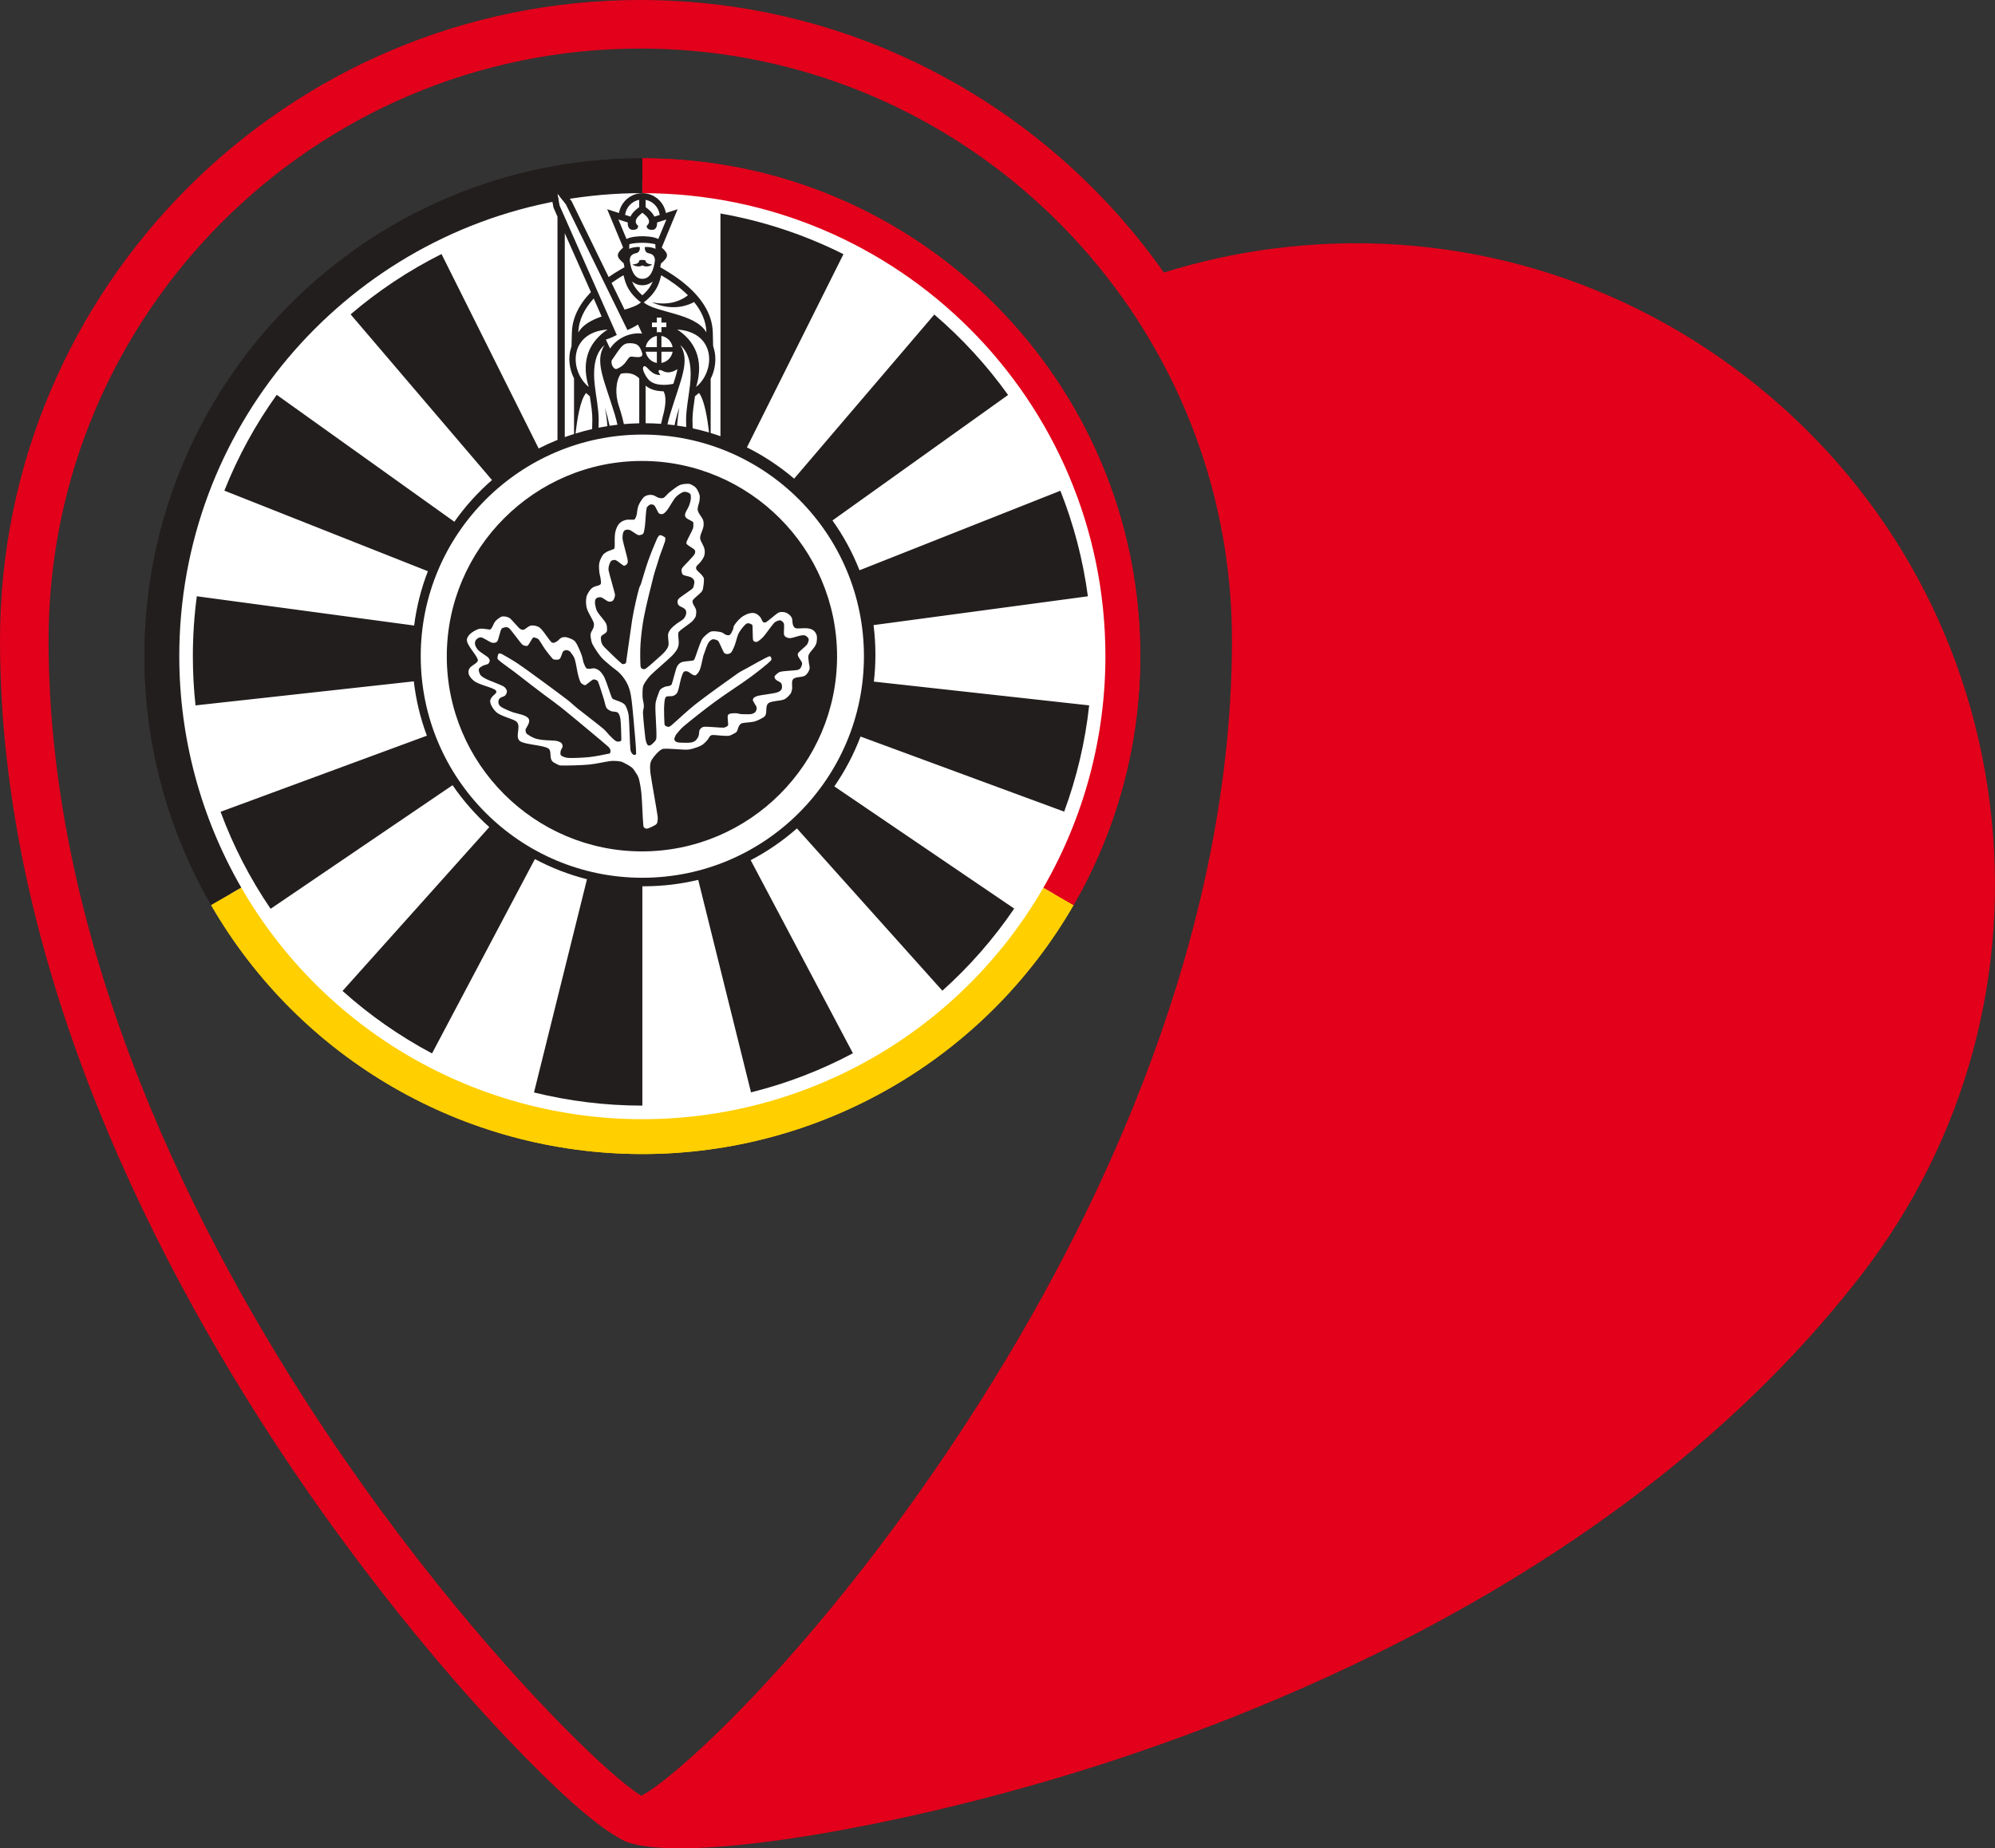
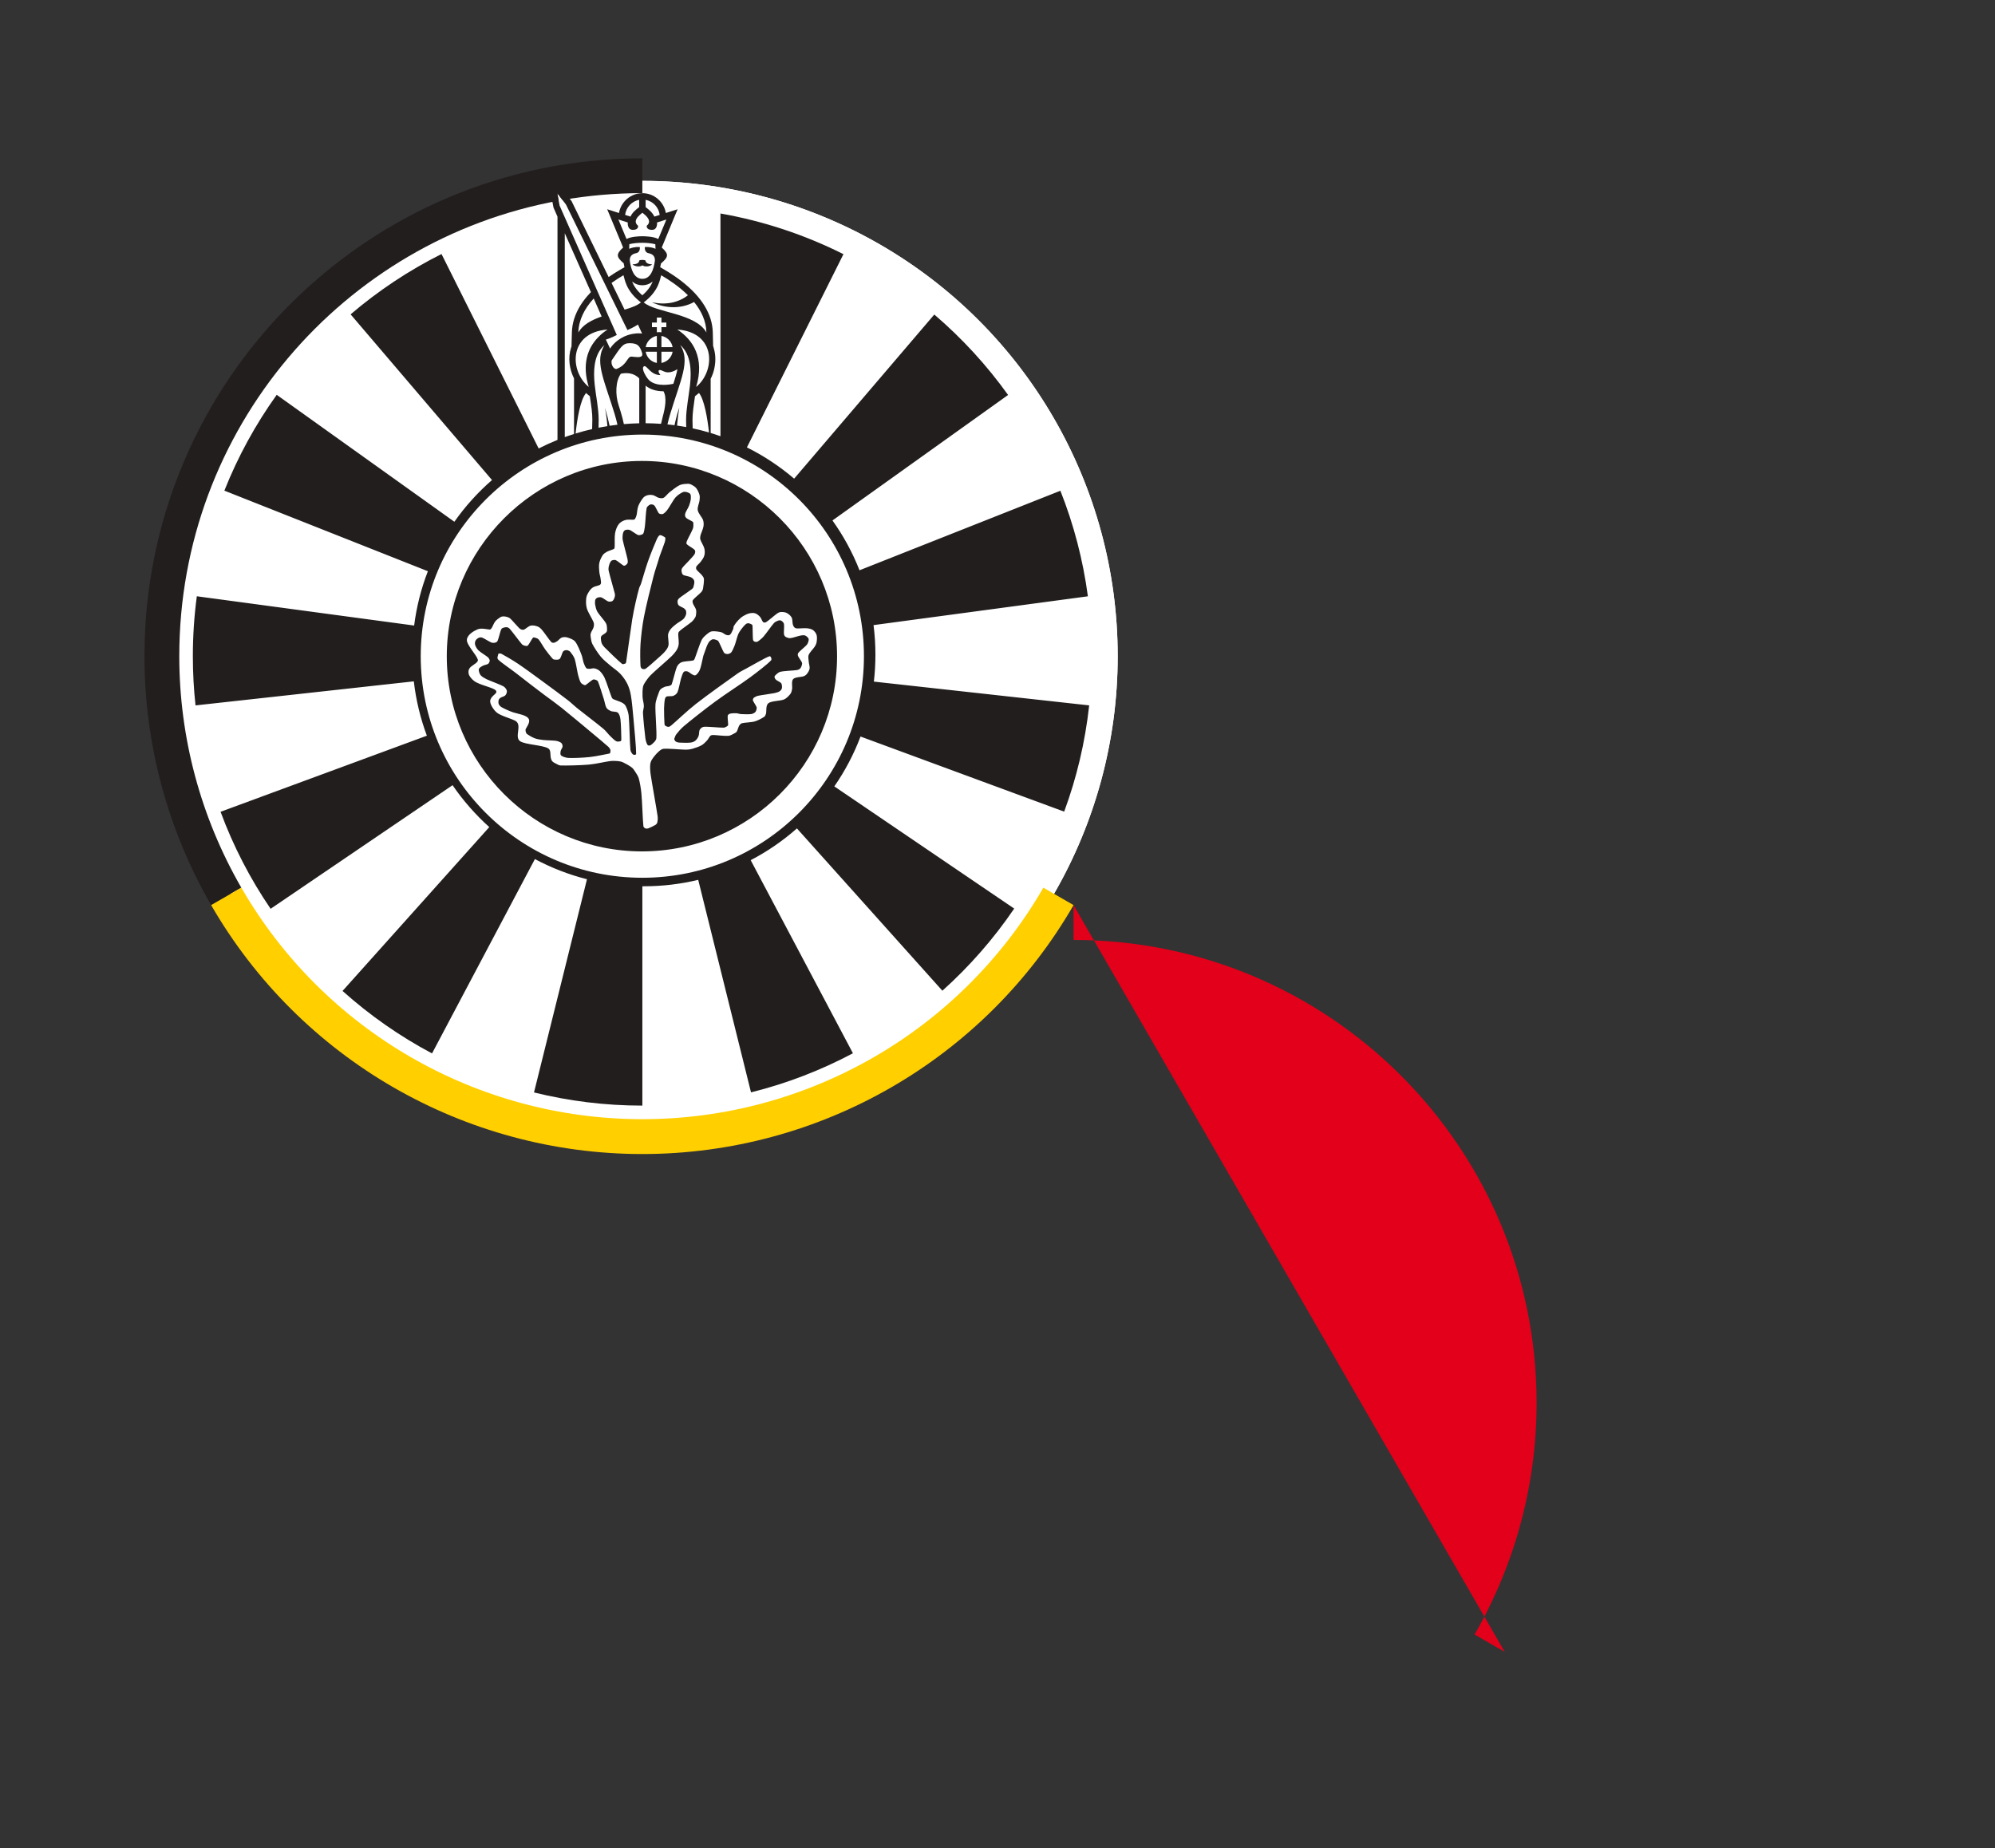
<svg xmlns="http://www.w3.org/2000/svg" id="Ebene_2" data-name="Ebene 2" viewBox="0 0 1288.81 1194.17">
  <rect x="0" y="0" width="1288.81" height="1194.17" fill="#333333" stroke="none" />
  <defs>
    <style>
      .cls-1, .cls-2, .cls-3, .cls-4, .cls-5 {
        stroke-width: 0px;
      }

      .cls-1, .cls-3 {
        fill: #e2001a;
      }

      .cls-2 {
        fill: #231e1e;
      }

      .cls-2, .cls-3, .cls-4 {
        fill-rule: evenodd;
      }

      .cls-4 {
        fill: #ffcf00;
      }

      .cls-5 {
        fill: #fff;
      }
    </style>
  </defs>
  <g id="Ebene_2-2" data-name="Ebene 2">
    <g id="Ebene_2-2" data-name="Ebene 2-2">
      <g>
        <g>
          <circle class="cls-5" cx="414.97" cy="423.94" r="307.09" />
          <g>
            <g id="RING-SCHWARZ">
-               <path class="cls-2" d="M414.97,102.28c-177.65,0-321.66,144.01-321.66,321.66,0,56.46,14.86,111.93,43.09,160.83l19.5-11.26c-26.26-45.48-40.08-97.06-40.08-149.57,0-146.76,105.68-268.84,245.1-294.28-.42-2.16-.92-4.87-.92-4.87,0,0,1.69,2.19,3.41,4.42,16.75-2.91,33.97-4.43,51.56-4.43v-22.52.02Z" />
-             </g>
+               </g>
            <g id="RING-Gelb">
-               <path class="cls-4" d="M136.4,584.77c57.46,99.52,163.65,160.83,278.57,160.83s221.11-61.31,278.57-160.83l-19.5-11.26c-53.44,92.56-152.2,149.57-259.07,149.57s-205.63-57.01-259.07-149.57l-19.5,11.26h0Z" />
-             </g>
+               </g>
            <g id="RING-ROT">
-               <path class="cls-3" d="M693.54,584.77c28.23-48.9,43.1-104.37,43.1-160.83,0-177.65-144.01-321.66-321.66-321.66v22.52c165.21,0,299.14,133.93,299.14,299.15,0,52.51-13.82,104.1-40.08,149.57l19.5,11.26h0Z" />
+               <path class="cls-3" d="M693.54,584.77v22.52c165.21,0,299.14,133.93,299.14,299.15,0,52.51-13.82,104.1-40.08,149.57l19.5,11.26h0Z" />
            </g>
          </g>
          <path class="cls-2" d="M459.1,279.73c2.17.65,4.2,1.35,6.33,2.1v-143.9c28.08,4.93,54.77,13.9,79.46,26.28l-62.37,124.84c11.01,5.49,21.25,12.29,30.51,20.2l90.55-106.04c17.9,15.32,33.93,32.78,47.67,51.97l-113.46,81.08c7.07,9.9,12.96,20.7,17.47,32.18l129.77-51.38c8.56,21.59,14.6,44.44,17.77,68.2l-138.47,18.61c.8,6.27,1.21,12.66,1.21,19.15,0,5.87-.34,11.66-1,17.35l139.09,15.36c-2.6,23.87-8.11,46.87-16.15,68.65l-131.56-48.52c-4.34,11.47-10.05,22.28-16.93,32.21l116.21,78.95c-13.28,19.52-28.88,37.34-46.41,53.06l-93.96-104.86c-9.05,7.99-19.07,14.89-29.87,20.52l66.05,124.75c-20.6,10.95-42.67,19.5-65.84,25.26l-34.11-137.3c-11.26,2.71-23.01,4.15-35.1,4.15h-.98v141.71c-.06,0,.06,0,0,0-24.13,0-47.58-2.95-70-8.51l34.22-137.75c-11.84-3-23.11-7.4-33.64-13.03l-66.46,125.57c-20.92-11.11-40.32-24.69-57.81-40.37l94.8-105.86c-8.94-8.03-16.91-17.12-23.72-27.07l-117.55,79.86c-13.18-19.35-24.09-40.37-32.33-62.68l133.28-49.16c-4.16-11.14-7.03-22.9-8.43-35.11l-141.03,15.54c-1.14-10.44-1.72-21.05-1.72-31.8,0-13.12.87-26.05,2.56-38.71l140.4,18.91c1.54-12.22,4.56-23.97,8.87-35.09l-131.47-52.06c8.77-22.09,20.17-42.86,33.82-61.91l114.76,82.01c6.99-9.94,15.16-18.99,24.31-26.95l-91.34-107.05c17.84-15.24,37.55-28.37,58.73-38.97l62.76,125.63c3.95-2.02,8.01-3.87,12.16-5.54v-144.23l-2.57-5.86-1.62-8.5-1.12-5.82h0c.87-.21,1.75-.38,2.58-.55,1.04-.21,2.08-.42,3.12-.59l4.04,5.32,4.67,5.95,6,12.27,17.96,36.81c.17-.12.33-.25.54-.37,2.13-1.51,4.46-2.97,6.92-4.4l2.75-1.59c-.21-.84-.38-1.72-.5-2.55-4.67-4.02-5.21-5.82-.38-10.18l-1.58-3.85-5.25-12.6-1.21-2.93-2.25-5.36,7.63,2.43c1.25-7.24,7.59-12.81,15.13-12.81s13.88,5.57,15.17,12.81l7.59-2.43-2.25,5.36-1.21,2.93-5.21,12.6-1.59,3.85c4.88,4.4,4.29,6.2-.5,10.3-.12.79-.29,1.63-.5,2.43l2.75,1.59c16.13,9.47,26.26,20.36,29.8,31.87.87,2.81,1.33,5.66,1.42,8.54l.21,8.84c.21.42.25.88.38,1.34.72,2.28,1.06,4.67,1.06,7.1,0,4.36-.98,8.81-3.02,12.79v35.01h-.01ZM364.86,150.69v131.71c1.93-.7,4-1.37,5.97-1.99v-35.91c-3.09-6.16-3.96-13.4-1.96-19.68.13-.34.21-.67.33-.96l.25-9.22c.08-2.97.58-5.86,1.5-8.75,1.84-5.74,5.25-11.31,10.3-16.62.17-.17.33-.38.5-.54l-16.89-38.03h0ZM371.84,280.09c3.51-1.09,7.07-2.05,10.69-2.88.08-1.93.12-3.92.13-5.99.04-4.23-.67-8.92-1.42-13.86-.08-.46-.13-.92-.21-1.38l-2.71-2.26.17.38c-3.61,4.34-5.61,16.47-6.65,26h0ZM386.7,276.32c1.88-.38,3.78-.72,5.68-1.02-.28-4-.82-8.01-1.6-11.99,1.16,3.86,2.2,7.79,3.03,11.77,1.68-.25,3.37-.47,5.07-.67-.51-2.32-1.13-4.67-1.86-7.08-6.25-20.48-12.34-32.46-7.59-42.34.29-.71.67-1.38,1.08-2.05-.5.46-.96.92-1.42,1.38-5.54,6.2-5.83,15.75-4.87,24.46v.04c.41,3.64,1,7.37,1.54,11.06.54,3.94,1,7.79,1,11.39,0,1.72-.03,3.4-.08,5.06h.02ZM403.05,274c3.28-.28,6.59-.46,9.92-.53v-28.96c-3.63-3.85-8.54-3.77-11.88-3.06-3.46,4.73-3.71,13.53-1.42,20.44.46,1.38.88,2.76,1.33,4.23.81,2.67,1.49,5.29,2.04,7.88h.01ZM417.09,273.44c3.35.02,6.66.15,9.95.39.28-1.28.59-2.57.93-3.86.04-.21.12-.46.16-.71,1.63-5.82,2.75-12.56.5-16.46-4.8-.04-8.67-1.21-11.55-3.64v24.28h0ZM431.19,274.19c1.53.15,3.06.33,4.57.53.79-3.87,1.82-7.69,3.08-11.41-.63,3.86-1.14,7.75-1.45,11.64,1.98.28,3.95.61,5.91.97-.05-1.52-.07-3.07-.08-4.65,0-3.6.46-7.45,1-11.35.5-3.69,1.13-7.41,1.54-11.1v-.04c1.04-9.38.63-19.77-6.29-25.84,6.71,10.3.16,22.49-6.46,44.39-.71,2.33-1.32,4.61-1.82,6.86ZM447.47,276.74c3.57.76,7.1,1.66,10.57,2.67-1.05-9.36-3.02-21.11-6.47-25.52l-2.58,2.09c-.04.46-.12.92-.21,1.38-.71,4.94-1.42,9.63-1.42,13.86.01,1.9.05,3.73.11,5.52h0ZM415.09,280.78c-79.01,0-143.29,64.15-143.29,143.16s64.15,143.16,143.16,143.16,143.16-64.15,143.16-143.16-64.03-143.16-143.04-143.16h0ZM414.7,297.81c69.4,0,126.06,56.64,126.06,126.21s-56.65,126.05-126.06,126.05-126.07-56.65-126.07-126.05,56.65-126.21,126.07-126.21h0ZM416.94,535.19c.52.24,1.26.2,1.84,0,1.08-.38,3.71-1.65,4.67-2.26.51-.33.98-.84,1.13-1.42.24-.9.46-2.65.28-3.96-.71-5.2-3.73-21.63-4.53-27.2-.3-2.06-.43-4.62-.29-6.23.1-1.19.5-2.38,1.13-3.4.83-1.35,2.58-3.52,3.83-4.67,1.06-.98,2.25-2.14,3.69-2.27,3.02-.29,11.35.57,14.45.57,1.38,0,2.78-.19,4.12-.57,1.68-.47,4.36-1.37,5.94-2.26,1.37-.78,2.6-2.1,3.54-3.11.83-.89,1.49-2.38,2.12-2.98.44-.4,1.1-.57,1.7-.57,1.94,0,7.58.76,9.91.57,1.48-.12,3.19-1.23,4.11-1.7.54-.28,1.1-.62,1.42-1.14.49-.83.99-2.93,1.56-3.82.43-.68,1.07-1.34,1.84-1.54,1.68-.45,5.83-.46,8.21-1.15,2.17-.63,4.89-2.15,6.09-2.98.63-.43.91-1.25,1.13-1.98.45-1.46-.27-5.35,1.55-6.79,1.94-1.54,7.71-1.42,10.07-2.41,1.67-.7,3.23-2.43,4.11-3.54.68-.87.93-2.03,1.13-3.12.3-1.61-.56-5.11.69-6.5s5.31-1.29,6.8-1.85c.82-.31,1.59-.86,2.13-1.55.64-.82,1.53-2.14,1.71-3.39.19-1.32-.48-3.05-.57-4.54-.09-1.46-.55-3.04,0-4.39.66-1.63,3.11-4.01,3.96-5.38.54-.87.98-1.83,1.14-2.84.19-1.23.4-3.23,0-4.53-.4-1.29-1.34-2.53-2.41-3.26-1.06-.73-2.6-.99-3.97-1.13-1.84-.19-5.6.35-7.08,0-.91-.22-1.49-1.26-1.82-2.13-.45-1.16-.17-3.52-.86-4.82-.69-1.3-2.1-2.38-3.26-2.97-1.11-.57-2.7-.62-3.7-.57-.8.04-1.6.39-2.26.85-1.58,1.08-5.69,4.72-7.22,5.66-.57.35-1.48.43-1.99,0-.66-.57-1.13-2.45-1.98-3.39s-2-1.89-3.13-2.27c-1.13-.38-2.47-.27-3.66,0-1.28.28-2.77.97-3.97,1.7-1.21.73-2.29,1.67-3.27,2.69-1.02,1.06-2.26,2.7-2.83,3.69-.39.68-.28,1.56-.57,2.27-1,2.26-1.36,2.95-2.12,3.54-.64.5-1.65.24-2.42,0-.92-.28-1.96-1.41-3.11-1.7-1.51-.38-4.44-.76-5.95-.57-1.17.15-2.21.95-3.12,1.7-1.11.92-2.76,2.27-3.54,3.82-1.35,2.67-3.62,9.97-4.54,12.19-.19.46-.5,1-.99,1.13-1.42.38-5.77.45-7.51,1.14-1.3.51-2.4,1.69-2.97,2.96-1.06,2.38-2.57,9.28-3.4,11.33-.23.57-.97.78-1.55.99-.73.26-1.93.22-2.83.57-.92.35-2.06.96-2.7,1.55-.57.52-.9,1.27-1.14,1.99-.57,1.65-2.1,5.18-2.25,7.93-.28,4.96.97,17.53.57,21.82-.15,1.65-2.21,3.23-2.99,3.96-.22.2-1.08.77-1.74.75-.65-.02-1.1-.62-1.2-.8-.4-.73-.97-2.57-1.15-3.91-.47-3.38-1.4-12.94-1.56-16.44-.07-1.52.62-3.01.58-4.54-.05-1.75-.76-3.94-.86-5.94-.1-2.03-.01-4.67.28-6.23.21-1.13.8-2.17,1.43-3.12.85-1.3,2.27-3.28,3.68-4.67,2.86-2.81,10.64-9.44,13.45-12.17,1.3-1.27,2.65-2.93,3.4-4.25.64-1.12,1.04-2.41,1.14-3.69.14-1.75-.45-5.35-.29-6.79.08-.74.7-1.36,1.27-1.84,1.46-1.25,5.9-4.28,7.51-5.67.86-.75,1.68-1.96,2.13-2.69.31-.51.49-1.11.55-1.7.09-.85.3-2.3,0-3.39-.33-1.23-1.65-2.92-1.98-3.96-.23-.72-.45-1.66,0-2.28.9-1.23,4.3-3.87,5.38-5.1.56-.63.97-1.44,1.13-2.27.29-1.42.69-4.79.58-6.23-.07-.91-.72-1.7-1.29-2.41-.8-1.02-2.95-2.74-3.54-3.68-.35-.56-.32-1.4,0-1.98.47-.85,2.02-1.98,2.84-3.12.85-1.18,1.89-2.55,2.26-3.97.38-1.42.37-3.06,0-4.53-.42-1.7-2.13-4.3-2.55-5.67-.25-.81-.19-1.72,0-2.54.33-1.42,1.7-4.25,1.98-5.95.23-1.4.19-2.91-.28-4.25-.61-1.75-3.01-4.15-3.39-6.23-.38-2.08.94-4.58,1.12-6.23.14-1.22.31-2.5,0-3.69-.35-1.35-1.24-3.29-2.11-4.4-.79-1.01-2.23-1.79-3.12-2.26-.69-.36-1.49-.6-2.26-.57-1.25.05-3.63.11-5.24.85-1.96.9-4.78,3.17-6.52,4.54-1.42,1.11-2.78,3.07-3.96,3.68-.92.48-2.11.25-3.12,0-1.13-.28-2.5-1.42-3.69-1.7-1.1-.26-2.36-.26-3.4,0s-2.12.75-2.83,1.56c-1.02,1.16-2.54,3.5-3.27,5.38-.73,1.88-.77,4.55-1.13,5.94-.21.84-.69,1.92-.99,2.41-.18.29-.57.43-.85.57-3.4,0-4.04-.22-5.67.28-1.57.48-3.11,1.4-4.1,2.7-1.06,1.39-1.92,3.66-2.27,5.66-.43,2.45-.14,5.94-.28,9.06-.14.29-.08.93-.43,1.14-.83.5-3.33,1.18-4.53,1.84-1,.55-2.04,1.19-2.69,2.13-.83,1.2-1.89,3.28-2.27,5.1-.38,1.82-.14,4.08,0,5.81.13,1.53.73,3.19.85,4.53.1,1.17.61,2.66-.14,3.53-.76.87-3.26,1.07-4.39,1.7-.94.53-1.8,1.25-2.42,2.13-.78,1.11-1.98,2.86-2.26,4.53-.33,1.94-.37,4.82.29,7.09.78,2.69,3.66,7.03,4.39,9.06.35.98.26,2.11,0,3.12-.31,1.18-1.53,2.84-1.84,3.97-.25.91-.15,1.9,0,2.83.19,1.18.44,2.95,1.13,4.25,1.09,2.06,3.49,5.82,5.38,8.08,1.73,2.08,3.92,3.74,5.95,5.52,2.1,1.84,4.8,3.51,6.66,5.52,1.8,1.94,3.4,4.21,4.53,6.52s1.83,4.83,2.27,7.36c.66,3.78,1.23,10.19,1.69,15.3.57,6.3,1.75,18.69,1.7,22.52,0,.67-1.43.81-1.98.42-.61-.42-1.57-1.84-1.7-2.97-.47-4.2-.61-17.49-1.13-22.23-.24-2.17-1.25-4.85-1.98-6.24-.5-.95-1.47-1.61-2.4-2.12-1.34-.73-4.55-1.68-5.66-2.27-.48-.25-.8-.77-1-1.27-.92-2.29-3.25-9.66-4.53-12.47-.74-1.64-2.04-3.38-3.12-4.4-.92-.86-2.31-1.45-3.4-1.69-1.02-.22-2.24.3-3.12.28-.72-.02-1.61.08-2.13-.42-.64-.61-1.28-2.1-1.69-3.25-.47-1.3-.71-3.12-1.14-4.54-1.13-3.12-2.81-7.34-4.39-9.35-1.19-1.51-3.68-2.24-5.1-2.69-1.08-.34-2.31-.31-3.4,0s-2.27,1.75-2.79,2.16c-.15.12-1.68,1.15-2.32,1.24-.62.09-1.4.03-1.84-.43-1.3-1.37-4.48-6.11-5.94-7.79-.79-.91-1.71-1.83-2.83-2.26-1.23-.47-3.07-.9-4.53-.57s-3.26,2.13-4.25,2.55c-.52.22-1.15.16-1.69,0s-1.12-.56-1.56-.99c-1.2-1.18-4.34-4.89-5.66-6.1-.63-.57-1.47-.89-2.27-1.13s-1.83-.33-2.54-.29c-.59.04-1.2.23-1.7.56-.83.54-2.38,1.59-3.26,2.7-.92,1.16-1.68,3.38-2.28,4.25-.3.44-.73,1-1.27.99-1.11-.02-5.43-1.18-7.79-.16-2.46,1.06-6.44,3.28-6.94,6.53-.5,3.26,5.85,9.47,7.02,12.93.63,1.84-2.42,3.03-4.41,4.72-1.53,1.31-1.82,3.03-1.47,4.57s1.97,3.47,3.58,4.67c3.59,2.71,12.89,4.26,14.1,6.27,1.14,1.89-2.57,2.64-3.67,5.86-.72,2.12,1.68,5.97,3.84,7.98,2.57,2.4,10.33,4.28,12.57,5.75,4.3,2.82-1.2,10.38,2.91,13.07,3.28,2.16,14.63,2.45,18.06,4.58,2.43,1.51.57,5.7,2.55,8.21.64.8,1.64,1.24,2.55,1.7.92.47,1.91,1.11,2.97,1.14,3.52.09,12.83-.09,18.14-.57,4.62-.41,10.6-1.89,13.74-2.27,1.69-.2,3.69-.14,5.1,0,1.16.12,2.33.36,3.39.85,1.49.69,4.22,2.24,5.52,3.26.95.74,1.62,1.81,2.28,2.83.76,1.18,1.82,2.7,2.26,4.24.66,2.31,1.38,6.39,1.7,9.64.5,5.15.86,17.47,1.29,21.24.07.63.75,1.18,1.27,1.42h.03ZM394.02,486.68c-.08.11-.23.14-.36.17-2.17.4-8.41,1.81-12.68,2.26-4.42.47-10.75.73-13.83.57-1.63-.09-3.82-.84-4.64-1.57-.71-.63-.46-1.94-.32-2.83.14-.89.97-1.87,1.16-2.53.13-.45.15-.97,0-1.41-.16-.49-.46-1.2-.96-1.53-.68-.45-2.02-1-3.11-1.17-1.93-.29-6.16-.29-8.46-.56-1.81-.22-3.66-.46-5.37-1.09s-3.96-2.02-4.92-2.7c-.45-.32-.72-.88-.86-1.41-.14-.57-.3-1.39,0-1.98.56-1.08,2.79-4.06,2.07-6.07-1.02-2.87-7.22-3.6-10.08-4.55-2.64-.87-6.05-2.47-7.63-3.38-.81-.46-1.55-1.31-1.86-2.09s-.19-1.91,0-2.58c.17-.59.66-1.08,1.17-1.43.69-.47,2.24-.8,2.95-1.4.65-.56,1.36-2.07,1.17-3.07s-1.26-2.38-2.3-2.95c-2.19-1.19-8.34-3.39-10.73-4.52-1.29-.61-2.81-1.51-3.63-2.3-.66-.62-1.08-1.62-1.29-2.39-.2-.72-.38-1.6,0-2.24.4-.68,1.52-1.35,2.42-1.81.96-.5,2.63-.73,3.35-1.18.52-.32.84-1.09,1-1.53.13-.35.14-.78,0-1.13-.19-.47-.61-1.25-1.13-1.69-1.2-1.01-4.69-3.08-6.05-4.4-.99-.95-1.83-2.45-2.14-3.51-.27-.91-.13-2.04.28-2.82.4-.78,1.41-1.55,2.14-1.86.68-.29,1.53-.27,2.22,0,1.36.52,4.52,2.62,5.93,3.15.79.3,1.88.19,2.54,0,.59-.17,1.17-.61,1.42-1.17.59-1.35,1.58-5.54,2.1-6.9.19-.51.52-1.05,1.01-1.29.64-.31,2.02-.66,2.82-.56.75.09,1.47.56,1.97,1.13,1.61,1.81,6.15,7.97,7.7,9.76.41.48,1.01.82,1.62.97.64.16,1.67.5,2.22,0,.93-.85,2.59-4.24,3.39-5.09.32-.34.96-.14,1.41,0,.61.19,1.71.49,2.26,1.13,1.1,1.3,2.89,4.6,4.37,6.65,1.41,1.95,3.55,4.59,4.51,5.65.32.35.78.66,1.25.69.78.05,2.57.36,3.42-.41.91-.82,1.51-3.6,2.06-4.52.28-.47.77-.85,1.29-1.01.55-.17,1.37-.19,1.98,0,.61.19,1.27.59,1.69,1.13.73.92,2.16,2.77,2.7,4.4.82,2.47,1.57,7.9,2.22,10.44.42,1.64,1.05,3.74,1.69,4.8.46.76,1.6,1.32,2.13,1.58.33.16.78.19,1.09,0,.94-.57,3.52-2.82,4.56-3.39.48-.27,1.13-.18,1.66,0,.56.19,1.42.5,1.69,1.13.91,2.09,2.87,8.54,3.79,11.38.6,1.87.92,4.34,1.7,5.64.63,1.05,1.86,1.66,2.98,2.14,1.22.53,3.35.13,4.36,1.01,1.01.87,1.5,2.73,1.7,4.24.38,2.87.54,10.64.57,13,0,.4-.04.98-.41,1.13-.54.21-1.98.53-2.83.12-1.13-.55-2.7-2.18-3.95-3.39-1.38-1.34-2.73-3.27-4.35-4.64-3.57-3.02-13.24-10.36-17.07-13.44-2.02-1.63-3.87-3.48-5.92-5.08-3.76-2.91-11.23-8.43-16.63-12.38-5.22-3.82-11.4-8.37-15.77-11.3-3.38-2.26-8.43-5.17-10.46-6.26-.5-.27-1.35-.27-1.7-.24-.19.01-.37.22-.4.4-.1.63-.98,2.57-.2,3.39,1.94,2.07,8.25,6.21,11.82,9.03,3.25,2.57,15.44,11.98,18.32,14.08,3.31,2.42,7.51,5.45,11.14,8.34,5.08,4.06,14.32,11.81,19.32,15.98,3.58,2.99,8.69,7.23,10.69,9.05.56.5,1.08,1.27,1.29,1.85.19.52.05,1.26,0,1.66-.03.25-.17.57-.28.71h0ZM438.99,479.79c-.77-.04-1.56-.22-2.25-.56-.73-.36-1.34-1.75-1.13-2.06.36-.51.56-1.81,1.13-2.55,1.01-1.33,3.1-3.83,4.96-5.4,4.2-3.55,13.34-10.8,20.25-15.88,7.18-5.28,16.76-11.37,22.79-15.82,4.63-3.42,11.34-8.64,13.39-10.89.64-.69-.15-2.91-1.04-2.62-2.62.85-11.25,5.89-14.69,7.75-2,1.08-4.06,2.07-5.92,3.38-5.5,3.86-19.97,14.22-27.06,19.77-5.4,4.23-12.58,11.1-15.49,13.55-.59.49-1.31,1.07-1.99,1.14-.68.08-1.65-.39-2.1-.69-.35-.24-.53-.71-.57-1.14-.14-1.88-.32-7.47-.28-10.16.04-1.99.28-4.69.56-5.96.15-.65.51-1.42,1.13-1.66.92-.35,3.19.02,4.36-.45,1.1-.44,2.18-1.29,2.66-2.38.82-1.86,1.6-6.59,2.25-8.76.44-1.46,1.06-3.46,1.7-4.24.46-.56,1.45-.53,2.13-.44.68.1,1.56.72,1.94,1.01.22.16,2.37,1.91,3.43,1.58,1.06-.33,2.36-2.13,2.95-3.55.87-2.1,1.5-6.01,2.26-9.04,2.26-6.49,2.38-6.7,3.34-8.47.51-.95,1.61-1.83,2.43-2.14.79-.3,1.85.06,2.53.28.58.18,1.21.49,1.53,1.01.82,1.34,2.6,5.72,3.39,7.06.27.47.78.81,1.3.97.54.16,1.31.19,1.92,0,.61-.19,1.35-.56,1.74-1.13.64-.91,1.52-2.85,2.09-4.35.72-1.9,1.48-5.27,2.22-7.06.56-1.33,1.43-2.56,2.26-3.67.8-1.08,1.97-2.39,2.7-2.99.46-.37,1.1-.61,1.7-.56.66.05,1.81.54,2.25.84.29.2.38.62.4.97.12,1.63.07,7.13.29,8.8.07.53.51,1.03,1.01,1.24.49.21,1.38.32,1.94,0,.96-.54,2.72-1.98,3.83-3.22,1.77-2,5.2-7.04,6.77-8.76.69-.76,1.88-1.3,2.66-1.56.63-.21,1.41-.32,1.99,0,.63.35,1.62,1.19,1.8,2.09.3,1.44-.17,5.14,0,6.53.08.69.43,1.44,1.02,1.82.69.45,2.03.95,3.1.86,1.64-.14,5.15-1.42,6.74-1.7.93-.16,2-.31,2.82,0s1.78,1.22,2.13,1.86c.32.58.17,1.34,0,1.97-.19.71-.56,1.63-1.12,2.26-1.08,1.22-4.43,3.9-5.36,5.07-.42.52-.5,1.36-.27,1.98.37,1.04,2.11,3.25,2.53,4.24.22.52.15,1.15,0,1.69-.19.66-.59,1.72-1.13,2.26-.54.55-1.33.87-2.1,1-2.14.36-8.35.5-10.73,1.13-1.43.38-2.95,1.99-3.54,2.67-.31.35-.16.97,0,1.41.17.44.58.92,1.01,1.25.64.5,2.25,1.23,2.83,1.73.36.31.59.78.67,1.25.11.63.26,1.82,0,2.54-.26.73-.85,1.41-1.53,1.81-.82.49-2.22.9-3.38,1.13-2.3.47-8.25,1.22-10.41,1.69-.91.2-2,.78-2.54,1.13-.34.22-.6.62-.72.97-.12.36-.15.81,0,1.16.38.85,1.87,3.01,2.25,3.95.21.52.15,1.14,0,1.69-.16.58-.44,1.37-.97,1.81-.58.49-1.62,1.02-2.53,1.13-1.51.19-4.91.09-6.51,0-1.04-.06-2.03-.52-3.06-.56-1.18-.05-3.07.02-3.99.28-.64.19-1.41.64-1.53,1.3-.21,1.2.32,4.79.27,5.92-.02.34-.27.67-.56.85-.49.3-1.52.94-2.38.97-2.51.07-10.11-.77-12.67-.56-1.09.09-2.15.92-2.71,1.86-.59,1.02-.34,3.03-.83,4.23-.46,1.12-1.25,2.26-2.12,2.95-.86.68-2,1.04-3.1,1.17-1.69.2-5.51.09-7.07,0l.03.02ZM414.75,432.07c-.54-.31-.93-1.16-.97-1.85-.16-2.66-.33-9.42,0-14.12.37-5.27,1.11-11.73,2.22-17.51,1.4-7.3,4.51-19.75,6.21-26.3,1.13-4.38,1.7-5.36,3.96-12.99,1.12-3.11,2.77-7.39,3.38-9.31.23-.72.32-1.76.29-2.26-.01-.28-.19-.59-.44-.72-.6-.32-2.27-1.51-3.15-1.22-.87.29-1.61,1.87-2.11,2.98-1.29,2.85-3.92,9.37-5.6,14.12-1.67,4.74-3.54,11.57-4.47,14.4-.29.89-.87,1.68-1.13,2.58-.57,1.94-1.59,6.01-2.26,9.04-.75,3.39-1.65,7.51-2.25,11.3-1.03,6.5-3.2,22.92-3.95,27.68-.05.33-.26.72-.57.84-.44.17-1.54.59-2.09.16-2.25-1.78-9.23-8.59-11.41-10.81-.71-.73-1.34-1.59-1.7-2.54-.38-.99-.57-2.58-.57-3.38,0-.51.21-1.06.57-1.42.55-.57,2.14-1.4,2.71-1.97.38-.37.71-.89.72-1.42.02-.99.09-3.17-.6-4.52-1.04-2.02-4.47-5.6-5.64-7.62-.79-1.36-1.18-3.28-1.42-4.51-.18-.94-.1-2.21,0-2.87.06-.41.31-.81.61-1.1.31-.3.78-.62,1.25-.72.58-.12,1.56-.27,2.26,0,1.08.42,3.16,2.12,4.24,2.54.7.27,1.67.17,2.26,0,.51-.15.96-.56,1.25-1.01.35-.54.71-1.55.85-2.21.12-.57.14-1.18,0-1.75-.66-2.74-3.3-11.77-3.96-14.69-.21-.91-.18-1.89,0-2.81.19-.99.73-2.43,1.14-3.11.28-.47.76-.86,1.28-1.01.59-.17,1.58-.33,2.26,0,1.17.56,3.77,2.82,4.76,3.39.34.19.83.19,1.17,0,.45-.25,1.28-.85,1.54-1.53s.17-1.71,0-2.54c-.52-2.5-2.59-9.83-3.11-12.47-.22-1.09-.09-2.45,0-3.34.07-.68.3-1.49.56-1.98.22-.42.58-.81,1.02-1,.49-.21,1.33-.33,1.94-.29.61.04,1.2.27,1.73.56,1.03.56,3.39,2.36,4.47,2.83.6.26,1.37.17,1.98,0,.61-.17,1.38-.42,1.66-1.01.44-.92.77-2.97.97-4.49.35-2.72.59-9.51,1.13-11.85.23-.99,1.45-1.81,2.13-2.18.58-.31,1.45-.17,1.98,0,.51.16.94.56,1.24,1,.59.87,1.73,3.41,2.27,4.24.22.34.58.63.98.72.5.12,1.41.3,2.01,0,.75-.37,1.81-1.37,2.51-2.25,1.52-1.91,3.89-6.54,5.64-8.52,1.29-1.47,3.82-3,4.81-3.35.71-.25,1.53-.16,2.26,0,.72.16,1.65.62,2.09.97.33.26.51.71.57,1.13.09.66.15,1.9,0,2.82-.19,1.14-.61,2.71-1.12,3.99-.57,1.41-1.84,3.4-2.27,4.48-.24.62-.39,1.39-.27,1.98.12.59.51,1.19,1,1.57.82.64,3.22,1.72,3.95,2.26.29.22.39.65.4,1.01.02.73.11,2.32-.28,3.38-.71,1.93-3.29,6.5-3.95,8.19-.24.6-.43,1.46,0,1.94.85.94,4.24,2.67,5.09,3.71.54.66.35,1.77,0,2.54-.44.96-1.94,2.38-2.66,3.23-.55.64-1.13,1.23-1.7,1.85-.92,1.01-3.23,3.2-3.82,4.23-.33.58-.4,1.32-.29,1.98.12.71.32,1.82,1.02,2.25,1.01.64,3.88.92,5.08,1.58.93.51,1.85,1.35,2.09,2.38.25,1.06-.31,3.08-.57,3.96-.15.51-.55.96-.97,1.29-1.48,1.16-6.37,4.4-7.91,5.65-.58.47-1.17,1.11-1.29,1.85-.12.78-.05,2.09.57,2.83.69.82,2.75,1.49,3.55,2.1.52.4,1.06.9,1.25,1.53.21.69.26,1.76,0,2.58-.28.9-.9,2.07-1.69,2.82-1.06,1.01-3.28,2.15-4.64,3.23-1.26,1-2.68,2.16-3.55,3.27-.77.99-1.48,2.15-1.65,3.39-.24,1.74.57,5.22.24,7.06-.27,1.49-1.26,2.78-2.22,3.95-1.19,1.44-3.22,3.18-4.92,4.69-2.09,1.86-5.98,5.4-7.62,6.49-.63.41-1.72.31-2.26,0h-.07ZM449.73,249.99c12.55-10.3,13-35.3-12.21-37.1,10.29,6.66,17.84,18.55,12.21,37.1h0ZM421.18,211.38h3.16v3.31c.46-.08.96-.13,1.46-.13s1,.04,1.5.13v-3.31h3.17v-2.97h-3.17v-3.22h-2.96v3.22h-3.16v2.97ZM399.5,141.82l5.25,12.61c2.88-1.68,8.8-1.8,10.25-1.8s7.38.13,10.25,1.8l5.25-12.61-6.04,1.92s.54,4.77-3.29,4.77-3.38-2.64-3.38-2.64c2.54-2.05,1.5-4.32-.21-6.16-.83-.88-1.79-1.63-2.58-2.26-.79.63-1.75,1.38-2.58,2.26-1.71,1.84-2.75,4.1-.21,6.16,0,0,.5,2.64-3.33,2.64s-3.34-4.77-3.34-4.77l-6.04-1.92h0ZM427.3,224.28h7.22c-.63-3.69-3.55-6.62-7.22-7.24v7.24ZM417.09,129.09v4.73l.42.33c1.29,1.01,3.87,2.97,5.17,5.66,0,.04.04.08.04.13l.29-.08.21-.08,2.96-.92c-.58-4.9-4.33-8.83-9.09-9.76h0ZM413.34,159.62s.5,3.35-2.33,3.94c-2.04.42-4.17,1.38-4.17,4.61v.04c.71,5.82,2.75,11.94,8.13,11.94s7.42-6.11,8.13-11.94v-.04c0-3.22-2.13-4.19-4.21-4.61-2.79-.58-2.29-3.94-2.29-3.94,3.42-.25,5.88.67,6.88,1.13-.04-1.59-.08-2.72-.13-2.97-2.54-.59-5.38-.92-8.38-.92s-5.84.29-8.38.88c0,0-.08,1.17-.13,3.01,1-.46,3.46-1.38,6.88-1.13ZM421.29,170.81c-1.61,1.52-4.55,1.76-6.3.63-1.89,1.38-5.42.42-6.39-.64,1.87,0,4.34-.57,4.34-2.49,1.09-.58,3.17-.46,4.09,0,0,1.88,2.6,2.49,4.26,2.49h0ZM388.37,215.99c1.25-1.05,2.54-2.05,3.92-2.93.08-.04.17-.13.25-.17-.08,0-.21,0-.29.04-24.93,1.97-24.47,26.8-11.92,37.06-4.42-14.45-.84-24.87,5.92-31.91.67-.71,1.38-1.42,2.12-2.09ZM424.34,227.25h-7.21c.62,3.69,3.54,6.62,7.21,7.24v-7.24ZM435.01,247.94c1.21-3.69,2.12-6.74,2.63-9.42-2.5,1.55-4.42,2.05-5.96,2.05-2.67,0-4.13-1.51-5.29-1.51h-.17c-1.96.25.42,3.27.42,3.27-6.13,0-8.46-5.78-10.25-5.78-.12,0-.25.04-.33.08-1.42.71-.42,3.56,1.04,5.99.79,1.38,1.79,2.64,2.54,3.31,2.54,2.13,6,2.72,9.13,2.72,2.5,0,4.84-.37,6.25-.71h-.01ZM395.54,182.48c-.17.13-.29.21-.46.33l8.42,17.25c.08,0,.13-.04.21-.08,4.38-1.26,8.13-2.68,10.34-4.61-9.96-7.62-10.38-15.08-11.29-17.55-2.21,1.3-4.67,2.85-7.21,4.65h-.01ZM391.42,219.42l2.71,5.78s2.79-4.82,9-7.71c3.79-1.76,7.29-2.14,9.46-2.14,1.37,0,2.21.16,2.21.16l-2.67-5.82s-2.71,1.84-6.79,3.56l-39.72-81.12-5.63-7.33,1.54,8.08,36.93,83.55c-3.92,2.09-7.04,2.97-7.04,2.97v.02ZM417.13,224.28h7.21v-7.24c-1.33.21-2.58.76-3.62,1.55-.71.5-1.38,1.13-1.92,1.84-.83,1.13-1.42,2.43-1.67,3.85h0ZM412.05,230.73c1.96,0,3.54-.55,2.67-3.01-1.46-4.23-2.71-5.87-7.59-5.99h-.38c-4.58,0-5.71,2.64-11.55,11.06,0,0-.54,1.42.33,3.39,1,2.26,2.55,2.26,2.59,2.26,7.09-2.6,6.96-8.04,9.75-8.04h.17c1.04.08,2.63.34,4,.34h0ZM427.3,227.25v7.24c3.67-.63,6.59-3.56,7.22-7.24h-7.22ZM383.12,193.33c-5.29,5.95-9.25,13.11-9.5,21.44,2.84-4.94,8.46-7.96,14.76-10.18.08-.04.21-.08.29-.12l-5.13-11.64c-.17.17-.29.34-.42.5ZM412.92,129.09c-4.75.92-8.5,4.86-9.08,9.76l2.96.92.25.08.25.08s.04-.04.04-.08c1.25-2.72,3.84-4.69,5.17-5.7l.41-.33v-4.73h0ZM414.97,190.78c3.87-3.31,5.71-6.45,6.71-8.96-1.87,1.59-4.17,2.47-6.71,2.47s-4.75-.84-6.63-2.43c.96,2.51,2.79,5.61,6.63,8.92ZM427.18,177.83c-.92,2.47-1.34,9.93-11.3,17.55,7.71,6.74,33.3,6.83,40.47,19.39-.16-7.5-3.42-14.07-7.96-19.64-8.54,4.69-18.71,4.15-27.26.17,4.25.88,8.67,1.09,12.92.21,3.63-.75,7.63-2.47,10.34-4.77-5.54-5.53-12.09-9.88-17.21-12.9h0Z" />
        </g>
        <circle class="cls-5" cx="414.97" cy="423.94" r="307.09" />
        <g>
          <g id="RING-SCHWARZ-2">
            <path class="cls-2" d="M414.97,102.28c-177.65,0-321.66,144.01-321.66,321.66,0,56.46,14.86,111.93,43.09,160.83l19.5-11.26c-26.26-45.48-40.08-97.06-40.08-149.57,0-146.76,105.68-268.84,245.1-294.28-.42-2.16-.92-4.87-.92-4.87,0,0,1.69,2.19,3.41,4.42,16.75-2.91,33.97-4.43,51.56-4.43v-22.52.02Z" />
          </g>
          <g id="RING-Gelb-2">
            <path class="cls-4" d="M136.4,584.77c57.46,99.52,163.65,160.83,278.57,160.83s221.11-61.31,278.57-160.83l-19.5-11.26c-53.44,92.56-152.2,149.57-259.07,149.57s-205.63-57.01-259.07-149.57l-19.5,11.26h0Z" />
          </g>
          <g id="RING-ROT-2">
-             <path class="cls-3" d="M693.54,584.77c28.23-48.9,43.1-104.37,43.1-160.83,0-177.65-144.01-321.66-321.66-321.66v22.52c165.21,0,299.14,133.93,299.14,299.15,0,52.51-13.82,104.1-40.08,149.57l19.5,11.26h0Z" />
-           </g>
+             </g>
        </g>
        <path class="cls-2" d="M459.1,279.73c2.17.65,4.2,1.35,6.33,2.1v-143.9c28.08,4.93,54.77,13.9,79.46,26.28l-62.37,124.84c11.01,5.49,21.25,12.29,30.51,20.2l90.55-106.04c17.9,15.32,33.93,32.78,47.67,51.97l-113.46,81.08c7.07,9.9,12.96,20.7,17.47,32.18l129.77-51.38c8.56,21.59,14.6,44.44,17.77,68.2l-138.47,18.61c.8,6.27,1.21,12.66,1.21,19.15,0,5.87-.34,11.66-1,17.35l139.09,15.36c-2.6,23.87-8.11,46.87-16.15,68.65l-131.56-48.52c-4.34,11.47-10.05,22.28-16.93,32.21l116.21,78.95c-13.28,19.52-28.88,37.34-46.41,53.06l-93.96-104.86c-9.05,7.99-19.07,14.89-29.87,20.52l66.05,124.75c-20.6,10.95-42.67,19.5-65.84,25.26l-34.11-137.3c-11.26,2.71-23.01,4.15-35.1,4.15h-.98v141.71c-.06,0,.06,0,0,0-24.13,0-47.58-2.95-70-8.51l34.22-137.75c-11.84-3-23.11-7.4-33.64-13.03l-66.46,125.57c-20.92-11.11-40.32-24.69-57.81-40.37l94.8-105.86c-8.94-8.03-16.91-17.12-23.72-27.07l-117.55,79.86c-13.18-19.35-24.09-40.37-32.33-62.68l133.28-49.16c-4.16-11.14-7.03-22.9-8.43-35.11l-141.03,15.54c-1.14-10.44-1.72-21.05-1.72-31.8,0-13.12.87-26.05,2.56-38.71l140.4,18.91c1.54-12.22,4.56-23.97,8.87-35.09l-131.47-52.06c8.77-22.09,20.17-42.86,33.82-61.91l114.76,82.01c6.99-9.94,15.16-18.99,24.31-26.95l-91.34-107.05c17.84-15.24,37.55-28.37,58.73-38.97l62.76,125.63c3.95-2.02,8.01-3.87,12.16-5.54v-144.23l-2.57-5.86-1.62-8.5-1.12-5.82h0c.87-.21,1.75-.38,2.58-.55,1.04-.21,2.08-.42,3.12-.59l4.04,5.32,4.67,5.95,6,12.27,17.96,36.81c.17-.12.33-.25.54-.37,2.13-1.51,4.46-2.97,6.92-4.4l2.75-1.59c-.21-.84-.38-1.72-.5-2.55-4.67-4.02-5.21-5.82-.38-10.18l-1.58-3.85-5.25-12.6-1.21-2.93-2.25-5.36,7.63,2.43c1.25-7.24,7.59-12.81,15.13-12.81s13.88,5.57,15.17,12.81l7.59-2.43-2.25,5.36-1.21,2.93-5.21,12.6-1.59,3.85c4.88,4.4,4.29,6.2-.5,10.3-.12.79-.29,1.63-.5,2.43l2.75,1.59c16.13,9.47,26.26,20.36,29.8,31.87.87,2.81,1.33,5.66,1.42,8.54l.21,8.84c.21.42.25.88.38,1.34.72,2.28,1.06,4.67,1.06,7.1,0,4.36-.98,8.81-3.02,12.79v35.01h-.01ZM364.86,150.69v131.71c1.93-.7,4-1.37,5.97-1.99v-35.91c-3.09-6.16-3.96-13.4-1.96-19.68.13-.34.21-.67.33-.96l.25-9.22c.08-2.97.58-5.86,1.5-8.75,1.84-5.74,5.25-11.31,10.3-16.62.17-.17.33-.38.5-.54l-16.89-38.03h0ZM371.84,280.09c3.51-1.09,7.07-2.05,10.69-2.88.08-1.93.12-3.92.13-5.99.04-4.23-.67-8.92-1.42-13.86-.08-.46-.13-.92-.21-1.38l-2.71-2.26.17.38c-3.61,4.34-5.61,16.47-6.65,26h0ZM386.7,276.32c1.88-.38,3.78-.72,5.68-1.02-.28-4-.82-8.01-1.6-11.99,1.16,3.86,2.2,7.79,3.03,11.77,1.68-.25,3.37-.47,5.07-.67-.51-2.32-1.13-4.67-1.86-7.08-6.25-20.48-12.34-32.46-7.59-42.34.29-.71.67-1.38,1.08-2.05-.5.46-.96.92-1.42,1.38-5.54,6.2-5.83,15.75-4.87,24.46v.04c.41,3.64,1,7.37,1.54,11.06.54,3.94,1,7.79,1,11.39,0,1.72-.03,3.4-.08,5.06h.02ZM403.05,274c3.28-.28,6.59-.46,9.92-.53v-28.96c-3.63-3.85-8.54-3.77-11.88-3.06-3.46,4.73-3.71,13.53-1.42,20.44.46,1.38.88,2.76,1.33,4.23.81,2.67,1.49,5.29,2.04,7.88h.01ZM417.09,273.44c3.35.02,6.66.15,9.95.39.28-1.28.59-2.57.93-3.86.04-.21.12-.46.16-.71,1.63-5.82,2.75-12.56.5-16.46-4.8-.04-8.67-1.21-11.55-3.64v24.28h0ZM431.19,274.19c1.53.15,3.06.33,4.57.53.79-3.87,1.82-7.69,3.08-11.41-.63,3.86-1.14,7.75-1.45,11.64,1.98.28,3.95.61,5.91.97-.05-1.52-.07-3.07-.08-4.65,0-3.6.46-7.45,1-11.35.5-3.69,1.13-7.41,1.54-11.1v-.04c1.04-9.38.63-19.77-6.29-25.84,6.71,10.3.16,22.49-6.46,44.39-.71,2.33-1.32,4.61-1.82,6.86ZM447.47,276.74c3.57.76,7.1,1.66,10.57,2.67-1.05-9.36-3.02-21.11-6.47-25.52l-2.58,2.09c-.04.46-.12.92-.21,1.38-.71,4.94-1.42,9.63-1.42,13.86.01,1.9.05,3.73.11,5.52h0ZM415.09,280.78c-79.01,0-143.29,64.15-143.29,143.16s64.15,143.16,143.16,143.16,143.16-64.15,143.16-143.16-64.03-143.16-143.04-143.16h0ZM414.7,297.81c69.4,0,126.06,56.64,126.06,126.21s-56.65,126.05-126.06,126.05-126.07-56.65-126.07-126.05,56.65-126.21,126.07-126.21h0ZM416.94,535.19c.52.24,1.26.2,1.84,0,1.08-.38,3.71-1.65,4.67-2.26.51-.33.98-.84,1.13-1.42.24-.9.46-2.65.28-3.96-.71-5.2-3.73-21.63-4.53-27.2-.3-2.06-.43-4.62-.29-6.23.1-1.19.5-2.38,1.13-3.4.83-1.35,2.58-3.52,3.83-4.67,1.06-.98,2.25-2.14,3.69-2.27,3.02-.29,11.35.57,14.45.57,1.38,0,2.78-.19,4.12-.57,1.68-.47,4.36-1.37,5.94-2.26,1.37-.78,2.6-2.1,3.54-3.11.83-.89,1.49-2.38,2.12-2.98.44-.4,1.1-.57,1.7-.57,1.94,0,7.58.76,9.91.57,1.48-.12,3.19-1.23,4.11-1.7.54-.28,1.1-.62,1.42-1.14.49-.83.99-2.93,1.56-3.82.43-.68,1.07-1.34,1.84-1.54,1.68-.45,5.83-.46,8.21-1.15,2.17-.63,4.89-2.15,6.09-2.98.63-.43.91-1.25,1.13-1.98.45-1.46-.27-5.35,1.55-6.79,1.94-1.54,7.71-1.42,10.07-2.41,1.67-.7,3.23-2.43,4.11-3.54.68-.87.93-2.03,1.13-3.12.3-1.61-.56-5.11.69-6.5s5.31-1.29,6.8-1.85c.82-.31,1.59-.86,2.13-1.55.64-.82,1.53-2.14,1.71-3.39.19-1.32-.48-3.05-.57-4.54-.09-1.46-.55-3.04,0-4.39.66-1.63,3.11-4.01,3.96-5.38.54-.87.98-1.83,1.14-2.84.19-1.23.4-3.23,0-4.53-.4-1.29-1.34-2.53-2.41-3.26-1.06-.73-2.6-.99-3.97-1.13-1.84-.19-5.6.35-7.08,0-.91-.22-1.49-1.26-1.82-2.13-.45-1.16-.17-3.52-.86-4.82-.69-1.3-2.1-2.38-3.26-2.97-1.11-.57-2.7-.62-3.7-.57-.8.04-1.6.39-2.26.85-1.58,1.08-5.69,4.72-7.22,5.66-.57.35-1.48.43-1.99,0-.66-.57-1.13-2.45-1.98-3.39s-2-1.89-3.13-2.27c-1.13-.38-2.47-.27-3.66,0-1.28.28-2.77.97-3.97,1.7-1.21.73-2.29,1.67-3.27,2.69-1.02,1.06-2.26,2.7-2.83,3.69-.39.68-.28,1.56-.57,2.27-1,2.26-1.36,2.95-2.12,3.54-.64.5-1.65.24-2.42,0-.92-.28-1.96-1.41-3.11-1.7-1.51-.38-4.44-.76-5.95-.57-1.17.15-2.21.95-3.12,1.7-1.11.92-2.76,2.27-3.54,3.82-1.35,2.67-3.62,9.97-4.54,12.19-.19.46-.5,1-.99,1.13-1.42.38-5.77.45-7.51,1.14-1.3.51-2.4,1.69-2.97,2.96-1.06,2.38-2.57,9.28-3.4,11.33-.23.57-.97.78-1.55.99-.73.26-1.93.22-2.83.57-.92.35-2.06.96-2.7,1.55-.57.52-.9,1.27-1.14,1.99-.57,1.65-2.1,5.18-2.25,7.93-.28,4.96.97,17.53.57,21.82-.15,1.65-2.21,3.23-2.99,3.96-.22.2-1.08.77-1.74.75-.65-.02-1.1-.62-1.2-.8-.4-.73-.97-2.57-1.15-3.91-.47-3.38-1.4-12.94-1.56-16.44-.07-1.52.62-3.01.58-4.54-.05-1.75-.76-3.94-.86-5.94-.1-2.03-.01-4.67.28-6.23.21-1.13.8-2.17,1.43-3.12.85-1.3,2.27-3.28,3.68-4.67,2.86-2.81,10.64-9.44,13.45-12.17,1.3-1.27,2.65-2.93,3.4-4.25.64-1.12,1.04-2.41,1.14-3.69.14-1.75-.45-5.35-.29-6.79.08-.74.7-1.36,1.27-1.84,1.46-1.25,5.9-4.28,7.51-5.67.86-.75,1.68-1.96,2.13-2.69.31-.51.49-1.11.55-1.7.09-.85.3-2.3,0-3.39-.33-1.23-1.65-2.92-1.98-3.96-.23-.72-.45-1.66,0-2.28.9-1.23,4.3-3.87,5.38-5.1.56-.63.97-1.44,1.13-2.27.29-1.42.69-4.79.58-6.23-.07-.91-.72-1.7-1.29-2.41-.8-1.02-2.95-2.74-3.54-3.68-.35-.56-.32-1.4,0-1.98.47-.85,2.02-1.98,2.84-3.12.85-1.18,1.89-2.55,2.26-3.97.38-1.42.37-3.06,0-4.53-.42-1.7-2.13-4.3-2.55-5.67-.25-.81-.19-1.72,0-2.54.33-1.42,1.7-4.25,1.98-5.95.23-1.4.19-2.91-.28-4.25-.61-1.75-3.01-4.15-3.39-6.23-.38-2.08.94-4.58,1.12-6.23.14-1.22.31-2.5,0-3.69-.35-1.35-1.24-3.29-2.11-4.4-.79-1.01-2.23-1.79-3.12-2.26-.69-.36-1.49-.6-2.26-.57-1.25.05-3.63.11-5.24.85-1.96.9-4.78,3.17-6.52,4.54-1.42,1.11-2.78,3.07-3.96,3.68-.92.48-2.11.25-3.12,0-1.13-.28-2.5-1.42-3.69-1.7-1.1-.26-2.36-.26-3.4,0s-2.12.75-2.83,1.56c-1.02,1.16-2.54,3.5-3.27,5.38-.73,1.88-.77,4.55-1.13,5.94-.21.84-.69,1.92-.99,2.41-.18.29-.57.43-.85.57-3.4,0-4.04-.22-5.67.28-1.57.48-3.11,1.4-4.1,2.7-1.06,1.39-1.92,3.66-2.27,5.66-.43,2.45-.14,5.94-.28,9.06-.14.29-.08.93-.43,1.14-.83.5-3.33,1.18-4.53,1.84-1,.55-2.04,1.19-2.69,2.13-.83,1.2-1.89,3.28-2.27,5.1-.38,1.82-.14,4.08,0,5.81.13,1.53.73,3.19.85,4.53.1,1.17.61,2.66-.14,3.53-.76.87-3.26,1.07-4.39,1.7-.94.53-1.8,1.25-2.42,2.13-.78,1.11-1.98,2.86-2.26,4.53-.33,1.94-.37,4.82.29,7.09.78,2.69,3.66,7.03,4.39,9.06.35.98.26,2.11,0,3.12-.31,1.18-1.53,2.84-1.84,3.97-.25.91-.15,1.9,0,2.83.19,1.18.44,2.95,1.13,4.25,1.09,2.06,3.49,5.82,5.38,8.08,1.73,2.08,3.92,3.74,5.95,5.52,2.1,1.84,4.8,3.51,6.66,5.52,1.8,1.94,3.4,4.21,4.53,6.52s1.83,4.83,2.27,7.36c.66,3.78,1.23,10.19,1.69,15.3.57,6.3,1.75,18.69,1.7,22.52,0,.67-1.43.81-1.98.42-.61-.42-1.57-1.84-1.7-2.97-.47-4.2-.61-17.49-1.13-22.23-.24-2.17-1.25-4.85-1.98-6.24-.5-.95-1.47-1.61-2.4-2.12-1.34-.73-4.55-1.68-5.66-2.27-.48-.25-.8-.77-1-1.27-.92-2.29-3.25-9.66-4.53-12.47-.74-1.64-2.04-3.38-3.12-4.4-.92-.86-2.31-1.45-3.4-1.69-1.02-.22-2.24.3-3.12.28-.72-.02-1.61.08-2.13-.42-.64-.61-1.28-2.1-1.69-3.25-.47-1.3-.71-3.12-1.14-4.54-1.13-3.12-2.81-7.34-4.39-9.35-1.19-1.51-3.68-2.24-5.1-2.69-1.08-.34-2.31-.31-3.4,0s-2.27,1.75-2.79,2.16c-.15.12-1.68,1.15-2.32,1.24-.62.09-1.4.03-1.84-.43-1.3-1.37-4.48-6.11-5.94-7.79-.79-.91-1.71-1.83-2.83-2.26-1.23-.47-3.07-.9-4.53-.57s-3.26,2.13-4.25,2.55c-.52.22-1.15.16-1.69,0s-1.12-.56-1.56-.99c-1.2-1.18-4.34-4.89-5.66-6.1-.63-.57-1.47-.89-2.27-1.13s-1.83-.33-2.54-.29c-.59.04-1.2.23-1.7.56-.83.54-2.38,1.59-3.26,2.7-.92,1.16-1.68,3.38-2.28,4.25-.3.44-.73,1-1.27.99-1.11-.02-5.43-1.18-7.79-.16-2.46,1.06-6.44,3.28-6.94,6.53-.5,3.26,5.85,9.47,7.02,12.93.63,1.84-2.42,3.03-4.41,4.72-1.53,1.31-1.82,3.03-1.47,4.57s1.97,3.47,3.58,4.67c3.59,2.71,12.89,4.26,14.1,6.27,1.14,1.89-2.57,2.64-3.67,5.86-.72,2.12,1.68,5.97,3.84,7.98,2.57,2.4,10.33,4.28,12.57,5.75,4.3,2.82-1.2,10.38,2.91,13.07,3.28,2.16,14.63,2.45,18.06,4.58,2.43,1.51.57,5.7,2.55,8.21.64.8,1.64,1.24,2.55,1.7.92.47,1.91,1.11,2.97,1.14,3.52.09,12.83-.09,18.14-.57,4.62-.41,10.6-1.89,13.74-2.27,1.69-.2,3.69-.14,5.1,0,1.16.12,2.33.36,3.39.85,1.49.69,4.22,2.24,5.52,3.26.95.74,1.62,1.81,2.28,2.83.76,1.18,1.82,2.7,2.26,4.24.66,2.31,1.38,6.39,1.7,9.64.5,5.15.86,17.47,1.29,21.24.07.63.75,1.18,1.27,1.42h.03ZM394.02,486.68c-.08.11-.23.14-.36.17-2.17.4-8.41,1.81-12.68,2.26-4.42.47-10.75.73-13.83.57-1.63-.09-3.82-.84-4.64-1.57-.71-.63-.46-1.94-.32-2.83.14-.89.97-1.87,1.16-2.53.13-.45.15-.97,0-1.41-.16-.49-.46-1.2-.96-1.53-.68-.45-2.02-1-3.11-1.17-1.93-.29-6.16-.29-8.46-.56-1.81-.22-3.66-.46-5.37-1.09s-3.96-2.02-4.92-2.7c-.45-.32-.72-.88-.86-1.41-.14-.57-.3-1.39,0-1.98.56-1.08,2.79-4.06,2.07-6.07-1.02-2.87-7.22-3.6-10.08-4.55-2.64-.87-6.05-2.47-7.63-3.38-.81-.46-1.55-1.31-1.86-2.09s-.19-1.91,0-2.58c.17-.59.66-1.08,1.17-1.43.69-.47,2.24-.8,2.95-1.4.65-.56,1.36-2.07,1.17-3.07s-1.26-2.38-2.3-2.95c-2.19-1.19-8.34-3.39-10.73-4.52-1.29-.61-2.81-1.51-3.63-2.3-.66-.62-1.08-1.62-1.29-2.39-.2-.72-.38-1.6,0-2.24.4-.68,1.52-1.35,2.42-1.81.96-.5,2.63-.73,3.35-1.18.52-.32.84-1.09,1-1.53.13-.35.14-.78,0-1.13-.19-.47-.61-1.25-1.13-1.69-1.2-1.01-4.69-3.08-6.05-4.4-.99-.95-1.83-2.45-2.14-3.51-.27-.91-.13-2.04.28-2.82.4-.78,1.41-1.55,2.14-1.86.68-.29,1.53-.27,2.22,0,1.36.52,4.52,2.62,5.93,3.15.79.3,1.88.19,2.54,0,.59-.17,1.17-.61,1.42-1.17.59-1.35,1.58-5.54,2.1-6.9.19-.51.52-1.05,1.01-1.29.64-.31,2.02-.66,2.82-.56.75.09,1.47.56,1.97,1.13,1.61,1.81,6.15,7.97,7.7,9.76.41.48,1.01.82,1.62.97.64.16,1.67.5,2.22,0,.93-.85,2.59-4.24,3.39-5.09.32-.34.96-.14,1.41,0,.61.19,1.71.49,2.26,1.13,1.1,1.3,2.89,4.6,4.37,6.65,1.41,1.95,3.55,4.59,4.51,5.65.32.35.78.66,1.25.69.78.05,2.57.36,3.42-.41.91-.82,1.51-3.6,2.06-4.52.28-.47.77-.85,1.29-1.01.55-.17,1.37-.19,1.98,0,.61.19,1.27.59,1.69,1.13.73.92,2.16,2.77,2.7,4.4.82,2.47,1.57,7.9,2.22,10.44.42,1.64,1.05,3.74,1.69,4.8.46.76,1.6,1.32,2.13,1.58.33.16.78.19,1.09,0,.94-.57,3.52-2.82,4.56-3.39.48-.27,1.13-.18,1.66,0,.56.19,1.42.5,1.69,1.13.91,2.09,2.87,8.54,3.79,11.38.6,1.87.92,4.34,1.7,5.64.63,1.05,1.86,1.66,2.98,2.14,1.22.53,3.35.13,4.36,1.01,1.01.87,1.5,2.73,1.7,4.24.38,2.87.54,10.64.57,13,0,.4-.04.98-.41,1.13-.54.21-1.98.53-2.83.12-1.13-.55-2.7-2.18-3.95-3.39-1.38-1.34-2.73-3.27-4.35-4.64-3.57-3.02-13.24-10.36-17.07-13.44-2.02-1.63-3.87-3.48-5.92-5.08-3.76-2.91-11.23-8.43-16.63-12.38-5.22-3.82-11.4-8.37-15.77-11.3-3.38-2.26-8.43-5.17-10.46-6.26-.5-.27-1.35-.27-1.7-.24-.19.01-.37.22-.4.4-.1.63-.98,2.57-.2,3.39,1.94,2.07,8.25,6.21,11.82,9.03,3.25,2.57,15.44,11.98,18.32,14.08,3.31,2.42,7.51,5.45,11.14,8.34,5.08,4.06,14.32,11.81,19.32,15.98,3.58,2.99,8.69,7.23,10.69,9.05.56.5,1.08,1.27,1.29,1.85.19.52.05,1.26,0,1.66-.03.25-.17.57-.28.71h0ZM438.99,479.79c-.77-.04-1.56-.22-2.25-.56-.73-.36-1.34-1.75-1.13-2.06.36-.51.56-1.81,1.13-2.55,1.01-1.33,3.1-3.83,4.96-5.4,4.2-3.55,13.34-10.8,20.25-15.88,7.18-5.28,16.76-11.37,22.79-15.82,4.63-3.42,11.34-8.64,13.39-10.89.64-.69-.15-2.91-1.04-2.62-2.62.85-11.25,5.89-14.69,7.75-2,1.08-4.06,2.07-5.92,3.38-5.5,3.86-19.97,14.22-27.06,19.77-5.4,4.23-12.58,11.1-15.49,13.55-.59.49-1.31,1.07-1.99,1.14-.68.08-1.65-.39-2.1-.69-.35-.24-.53-.71-.57-1.14-.14-1.88-.32-7.47-.28-10.16.04-1.99.28-4.69.56-5.96.15-.65.51-1.42,1.13-1.66.92-.35,3.19.02,4.36-.45,1.1-.44,2.18-1.29,2.66-2.38.82-1.86,1.6-6.59,2.25-8.76.44-1.46,1.06-3.46,1.7-4.24.46-.56,1.45-.53,2.13-.44.68.1,1.56.72,1.94,1.01.22.16,2.37,1.91,3.43,1.58,1.06-.33,2.36-2.13,2.95-3.55.87-2.1,1.5-6.01,2.26-9.04,2.26-6.49,2.38-6.7,3.34-8.47.51-.95,1.61-1.83,2.43-2.14.79-.3,1.85.06,2.53.28.58.18,1.21.49,1.53,1.01.82,1.34,2.6,5.72,3.39,7.06.27.47.78.81,1.3.97.54.16,1.31.19,1.92,0,.61-.19,1.35-.56,1.74-1.13.64-.91,1.52-2.85,2.09-4.35.72-1.9,1.48-5.27,2.22-7.06.56-1.33,1.43-2.56,2.26-3.67.8-1.08,1.97-2.39,2.7-2.99.46-.37,1.1-.61,1.7-.56.66.05,1.81.54,2.25.84.29.2.38.62.4.97.12,1.63.07,7.13.29,8.8.07.53.51,1.03,1.01,1.24.49.21,1.38.32,1.94,0,.96-.54,2.72-1.98,3.83-3.22,1.77-2,5.2-7.04,6.77-8.76.69-.76,1.88-1.3,2.66-1.56.63-.21,1.41-.32,1.99,0,.63.35,1.62,1.19,1.8,2.09.3,1.44-.17,5.14,0,6.53.08.69.43,1.44,1.02,1.82.69.45,2.03.95,3.1.86,1.64-.14,5.15-1.42,6.74-1.7.93-.16,2-.31,2.82,0s1.78,1.22,2.13,1.86c.32.58.17,1.34,0,1.97-.19.71-.56,1.63-1.12,2.26-1.08,1.22-4.43,3.9-5.36,5.07-.42.52-.5,1.36-.27,1.98.37,1.04,2.11,3.25,2.53,4.24.22.52.15,1.15,0,1.69-.19.66-.59,1.72-1.13,2.26-.54.55-1.33.87-2.1,1-2.14.36-8.35.5-10.73,1.13-1.43.38-2.95,1.99-3.54,2.67-.31.35-.16.97,0,1.41.17.44.58.92,1.01,1.25.64.5,2.25,1.23,2.83,1.73.36.31.59.78.67,1.25.11.63.26,1.82,0,2.54-.26.73-.85,1.41-1.53,1.81-.82.49-2.22.9-3.38,1.13-2.3.47-8.25,1.22-10.41,1.69-.91.2-2,.78-2.54,1.13-.34.22-.6.62-.72.97-.12.36-.15.81,0,1.16.38.85,1.87,3.01,2.25,3.95.21.52.15,1.14,0,1.69-.16.58-.44,1.37-.97,1.81-.58.49-1.62,1.02-2.53,1.13-1.51.19-4.91.09-6.51,0-1.04-.06-2.03-.52-3.06-.56-1.18-.05-3.07.02-3.99.28-.64.19-1.41.64-1.53,1.3-.21,1.2.32,4.79.27,5.92-.02.34-.27.67-.56.85-.49.3-1.52.94-2.38.97-2.51.07-10.11-.77-12.67-.56-1.09.09-2.15.92-2.71,1.86-.59,1.02-.34,3.03-.83,4.23-.46,1.12-1.25,2.26-2.12,2.95-.86.68-2,1.04-3.1,1.17-1.69.2-5.51.09-7.07,0l.03.02ZM414.75,432.07c-.54-.31-.93-1.16-.97-1.85-.16-2.66-.33-9.42,0-14.12.37-5.27,1.11-11.73,2.22-17.51,1.4-7.3,4.51-19.75,6.21-26.3,1.13-4.38,1.7-5.36,3.96-12.99,1.12-3.11,2.77-7.39,3.38-9.31.23-.72.32-1.76.29-2.26-.01-.28-.19-.59-.44-.72-.6-.32-2.27-1.51-3.15-1.22-.87.29-1.61,1.87-2.11,2.98-1.29,2.85-3.92,9.37-5.6,14.12-1.67,4.74-3.54,11.57-4.47,14.4-.29.89-.87,1.68-1.13,2.58-.57,1.94-1.59,6.01-2.26,9.04-.75,3.39-1.65,7.51-2.25,11.3-1.03,6.5-3.2,22.92-3.95,27.68-.05.33-.26.72-.57.84-.44.17-1.54.59-2.09.16-2.25-1.78-9.23-8.59-11.41-10.81-.71-.73-1.34-1.59-1.7-2.54-.38-.99-.57-2.58-.57-3.38,0-.51.21-1.06.57-1.42.55-.57,2.14-1.4,2.71-1.97.38-.37.71-.89.72-1.42.02-.99.09-3.17-.6-4.52-1.04-2.02-4.47-5.6-5.64-7.62-.79-1.36-1.18-3.28-1.42-4.51-.18-.94-.1-2.21,0-2.87.06-.41.31-.81.61-1.1.31-.3.78-.62,1.25-.72.58-.12,1.56-.27,2.26,0,1.08.42,3.16,2.12,4.24,2.54.7.27,1.67.17,2.26,0,.51-.15.96-.56,1.25-1.01.35-.54.71-1.55.85-2.21.12-.57.14-1.18,0-1.75-.66-2.74-3.3-11.77-3.96-14.69-.21-.91-.18-1.89,0-2.81.19-.99.73-2.43,1.14-3.11.28-.47.76-.86,1.28-1.01.59-.17,1.58-.33,2.26,0,1.17.56,3.77,2.82,4.76,3.39.34.19.83.19,1.17,0,.45-.25,1.28-.85,1.54-1.53s.17-1.71,0-2.54c-.52-2.5-2.59-9.83-3.11-12.47-.22-1.09-.09-2.45,0-3.34.07-.68.3-1.49.56-1.98.22-.42.58-.81,1.02-1,.49-.21,1.33-.33,1.94-.29.61.04,1.2.27,1.73.56,1.03.56,3.39,2.36,4.47,2.83.6.26,1.37.17,1.98,0,.61-.17,1.38-.42,1.66-1.01.44-.92.77-2.97.97-4.49.35-2.72.59-9.51,1.13-11.85.23-.99,1.45-1.81,2.13-2.18.58-.31,1.45-.17,1.98,0,.51.16.94.56,1.24,1,.59.87,1.73,3.41,2.27,4.24.22.34.58.63.98.72.5.12,1.41.3,2.01,0,.75-.37,1.81-1.37,2.51-2.25,1.52-1.91,3.89-6.54,5.64-8.52,1.29-1.47,3.82-3,4.81-3.35.71-.25,1.53-.16,2.26,0,.72.16,1.65.62,2.09.97.33.26.51.71.57,1.13.09.66.15,1.9,0,2.82-.19,1.14-.61,2.71-1.12,3.99-.57,1.41-1.84,3.4-2.27,4.48-.24.62-.39,1.39-.27,1.98.12.59.51,1.19,1,1.57.82.64,3.22,1.72,3.95,2.26.29.22.39.65.4,1.01.02.73.11,2.32-.28,3.38-.71,1.93-3.29,6.5-3.95,8.19-.24.6-.43,1.46,0,1.94.85.94,4.24,2.67,5.09,3.71.54.66.35,1.77,0,2.54-.44.96-1.94,2.38-2.66,3.23-.55.64-1.13,1.23-1.7,1.85-.92,1.01-3.23,3.2-3.82,4.23-.33.58-.4,1.32-.29,1.98.12.71.32,1.82,1.02,2.25,1.01.64,3.88.92,5.08,1.58.93.51,1.85,1.35,2.09,2.38.25,1.06-.31,3.08-.57,3.96-.15.51-.55.96-.97,1.29-1.48,1.16-6.37,4.4-7.91,5.65-.58.47-1.17,1.11-1.29,1.85-.12.78-.05,2.09.57,2.83.69.82,2.75,1.49,3.55,2.1.52.4,1.06.9,1.25,1.53.21.69.26,1.76,0,2.58-.28.9-.9,2.07-1.69,2.82-1.06,1.01-3.28,2.15-4.64,3.23-1.26,1-2.68,2.16-3.55,3.27-.77.99-1.48,2.15-1.65,3.39-.24,1.74.57,5.22.24,7.06-.27,1.49-1.26,2.78-2.22,3.95-1.19,1.44-3.22,3.18-4.92,4.69-2.09,1.86-5.98,5.4-7.62,6.49-.63.41-1.72.31-2.26,0h-.07ZM449.73,249.99c12.55-10.3,13-35.3-12.21-37.1,10.29,6.66,17.84,18.55,12.21,37.1h0ZM421.18,211.38h3.16v3.31c.46-.08.96-.13,1.46-.13s1,.04,1.5.13v-3.31h3.17v-2.97h-3.17v-3.22h-2.96v3.22h-3.16v2.97ZM399.5,141.82l5.25,12.61c2.88-1.68,8.8-1.8,10.25-1.8s7.38.13,10.25,1.8l5.25-12.61-6.04,1.92s.54,4.77-3.29,4.77-3.38-2.64-3.38-2.64c2.54-2.05,1.5-4.32-.21-6.16-.83-.88-1.79-1.63-2.58-2.26-.79.63-1.75,1.38-2.58,2.26-1.71,1.84-2.75,4.1-.21,6.16,0,0,.5,2.64-3.33,2.64s-3.34-4.77-3.34-4.77l-6.04-1.92h0ZM427.3,224.28h7.22c-.63-3.69-3.55-6.62-7.22-7.24v7.24ZM417.09,129.09v4.73l.42.33c1.29,1.01,3.87,2.97,5.17,5.66,0,.04.04.08.04.13l.29-.08.21-.08,2.96-.92c-.58-4.9-4.33-8.83-9.09-9.76h0ZM413.34,159.62s.5,3.35-2.33,3.94c-2.04.42-4.17,1.38-4.17,4.61v.04c.71,5.82,2.75,11.94,8.13,11.94s7.42-6.11,8.13-11.94v-.04c0-3.22-2.13-4.19-4.21-4.61-2.79-.58-2.29-3.94-2.29-3.94,3.42-.25,5.88.67,6.88,1.13-.04-1.59-.08-2.72-.13-2.97-2.54-.59-5.38-.92-8.38-.92s-5.84.29-8.38.88c0,0-.08,1.17-.13,3.01,1-.46,3.46-1.38,6.88-1.13ZM421.29,170.81c-1.61,1.52-4.55,1.76-6.3.63-1.89,1.38-5.42.42-6.39-.64,1.87,0,4.34-.57,4.34-2.49,1.09-.58,3.17-.46,4.09,0,0,1.88,2.6,2.49,4.26,2.49h0ZM388.37,215.99c1.25-1.05,2.54-2.05,3.92-2.93.08-.04.17-.13.25-.17-.08,0-.21,0-.29.04-24.93,1.97-24.47,26.8-11.92,37.06-4.42-14.45-.84-24.87,5.92-31.91.67-.71,1.38-1.42,2.12-2.09ZM424.34,227.25h-7.21c.62,3.69,3.54,6.62,7.21,7.24v-7.24ZM435.01,247.94c1.21-3.69,2.12-6.74,2.63-9.42-2.5,1.55-4.42,2.05-5.96,2.05-2.67,0-4.13-1.51-5.29-1.51h-.17c-1.96.25.42,3.27.42,3.27-6.13,0-8.46-5.78-10.25-5.78-.12,0-.25.04-.33.08-1.42.71-.42,3.56,1.04,5.99.79,1.38,1.79,2.64,2.54,3.31,2.54,2.13,6,2.72,9.13,2.72,2.5,0,4.84-.37,6.25-.71h-.01ZM395.54,182.48c-.17.13-.29.21-.46.33l8.42,17.25c.08,0,.13-.04.21-.08,4.38-1.26,8.13-2.68,10.34-4.61-9.96-7.62-10.38-15.08-11.29-17.55-2.21,1.3-4.67,2.85-7.21,4.65h-.01ZM391.42,219.42l2.71,5.78s2.79-4.82,9-7.71c3.79-1.76,7.29-2.14,9.46-2.14,1.37,0,2.21.16,2.21.16l-2.67-5.82s-2.71,1.84-6.79,3.56l-39.72-81.12-5.63-7.33,1.54,8.08,36.93,83.55c-3.92,2.09-7.04,2.97-7.04,2.97v.02ZM417.13,224.28h7.21v-7.24c-1.33.21-2.58.76-3.62,1.55-.71.5-1.38,1.13-1.92,1.84-.83,1.13-1.42,2.43-1.67,3.85h0ZM412.05,230.73c1.96,0,3.54-.55,2.67-3.01-1.46-4.23-2.71-5.87-7.59-5.99h-.38c-4.58,0-5.71,2.64-11.55,11.06,0,0-.54,1.42.33,3.39,1,2.26,2.55,2.26,2.59,2.26,7.09-2.6,6.96-8.04,9.75-8.04h.17c1.04.08,2.63.34,4,.34h0ZM427.3,227.25v7.24c3.67-.63,6.59-3.56,7.22-7.24h-7.22ZM383.12,193.33c-5.29,5.95-9.25,13.11-9.5,21.44,2.84-4.94,8.46-7.96,14.76-10.18.08-.04.21-.08.29-.12l-5.13-11.64c-.17.17-.29.34-.42.5ZM412.92,129.09c-4.75.92-8.5,4.86-9.08,9.76l2.96.92.25.08.25.08s.04-.04.04-.08c1.25-2.72,3.84-4.69,5.17-5.7l.41-.33v-4.73h0ZM414.97,190.78c3.87-3.31,5.71-6.45,6.71-8.96-1.87,1.59-4.17,2.47-6.71,2.47s-4.75-.84-6.63-2.43c.96,2.51,2.79,5.61,6.63,8.92ZM427.18,177.83c-.92,2.47-1.34,9.93-11.3,17.55,7.71,6.74,33.3,6.83,40.47,19.39-.16-7.5-3.42-14.07-7.96-19.64-8.54,4.69-18.71,4.15-27.26.17,4.25.88,8.67,1.09,12.92.21,3.63-.75,7.63-2.47,10.34-4.77-5.54-5.53-12.09-9.88-17.21-12.9h0Z" />
      </g>
-       <path class="cls-1" d="M1285.42,518.44c-14.02-109.61-69.87-207.19-157.25-274.75-87.38-67.62-195.89-97.16-305.5-83.09-24.26,3.09-47.9,8.37-70.81,15.48-37.44-53.18-87.12-97.21-144.85-127.91C549.29,17.41,483.45,0,413.59,0,185.54,0,0,185.59,0,413.64c0,212.89,103.96,410.56,191.18,538.88,41.99,61.71,90.68,122.63,137.11,171.42,31.12,32.68,54.7,53.76,70.49,62.91.42.31.89.58,1.36.84,1.2.68,2.41,1.31,3.5,1.83,2.77,1.15,6.01,2.09,9.94,2.77h.05c6.85,1.25,15.43,1.88,25.46,1.88,61.92,0,178.79-22.96,285.57-58.57,145.48-48.53,346.44-142.03,477.65-311.72,67.62-87.38,97.11-195.89,83.09-305.45h.02ZM438.17,1162.9c3.82-.1,8.1-.21,12.76-.47-4.65.26-8.94.42-12.76.47ZM619.41,926.8c-89.68,135.91-175.86,215.4-201.64,231.4-1.31.78-2.46,1.46-3.45,1.99-3.45-2.04-8.52-5.86-15.01-11.3-5.54-4.71-12.13-10.62-19.51-17.68-40.47-38.64-106.21-111.65-169.48-206.51C128.69,802.34,31.38,614.34,31.38,413.64,31.38,202.85,202.85,31.38,413.59,31.38c125.97,0,237.83,61.29,307.54,155.52,3.19,4.34,6.38,8.73,9.41,13.23,2.98,4.39,5.81,8.89,8.63,13.44,35.92,58.25,56.69,126.76,56.69,200.07,0,203.16-95.96,391.15-176.44,513.15h-.01Z" />
    </g>
  </g>
</svg>